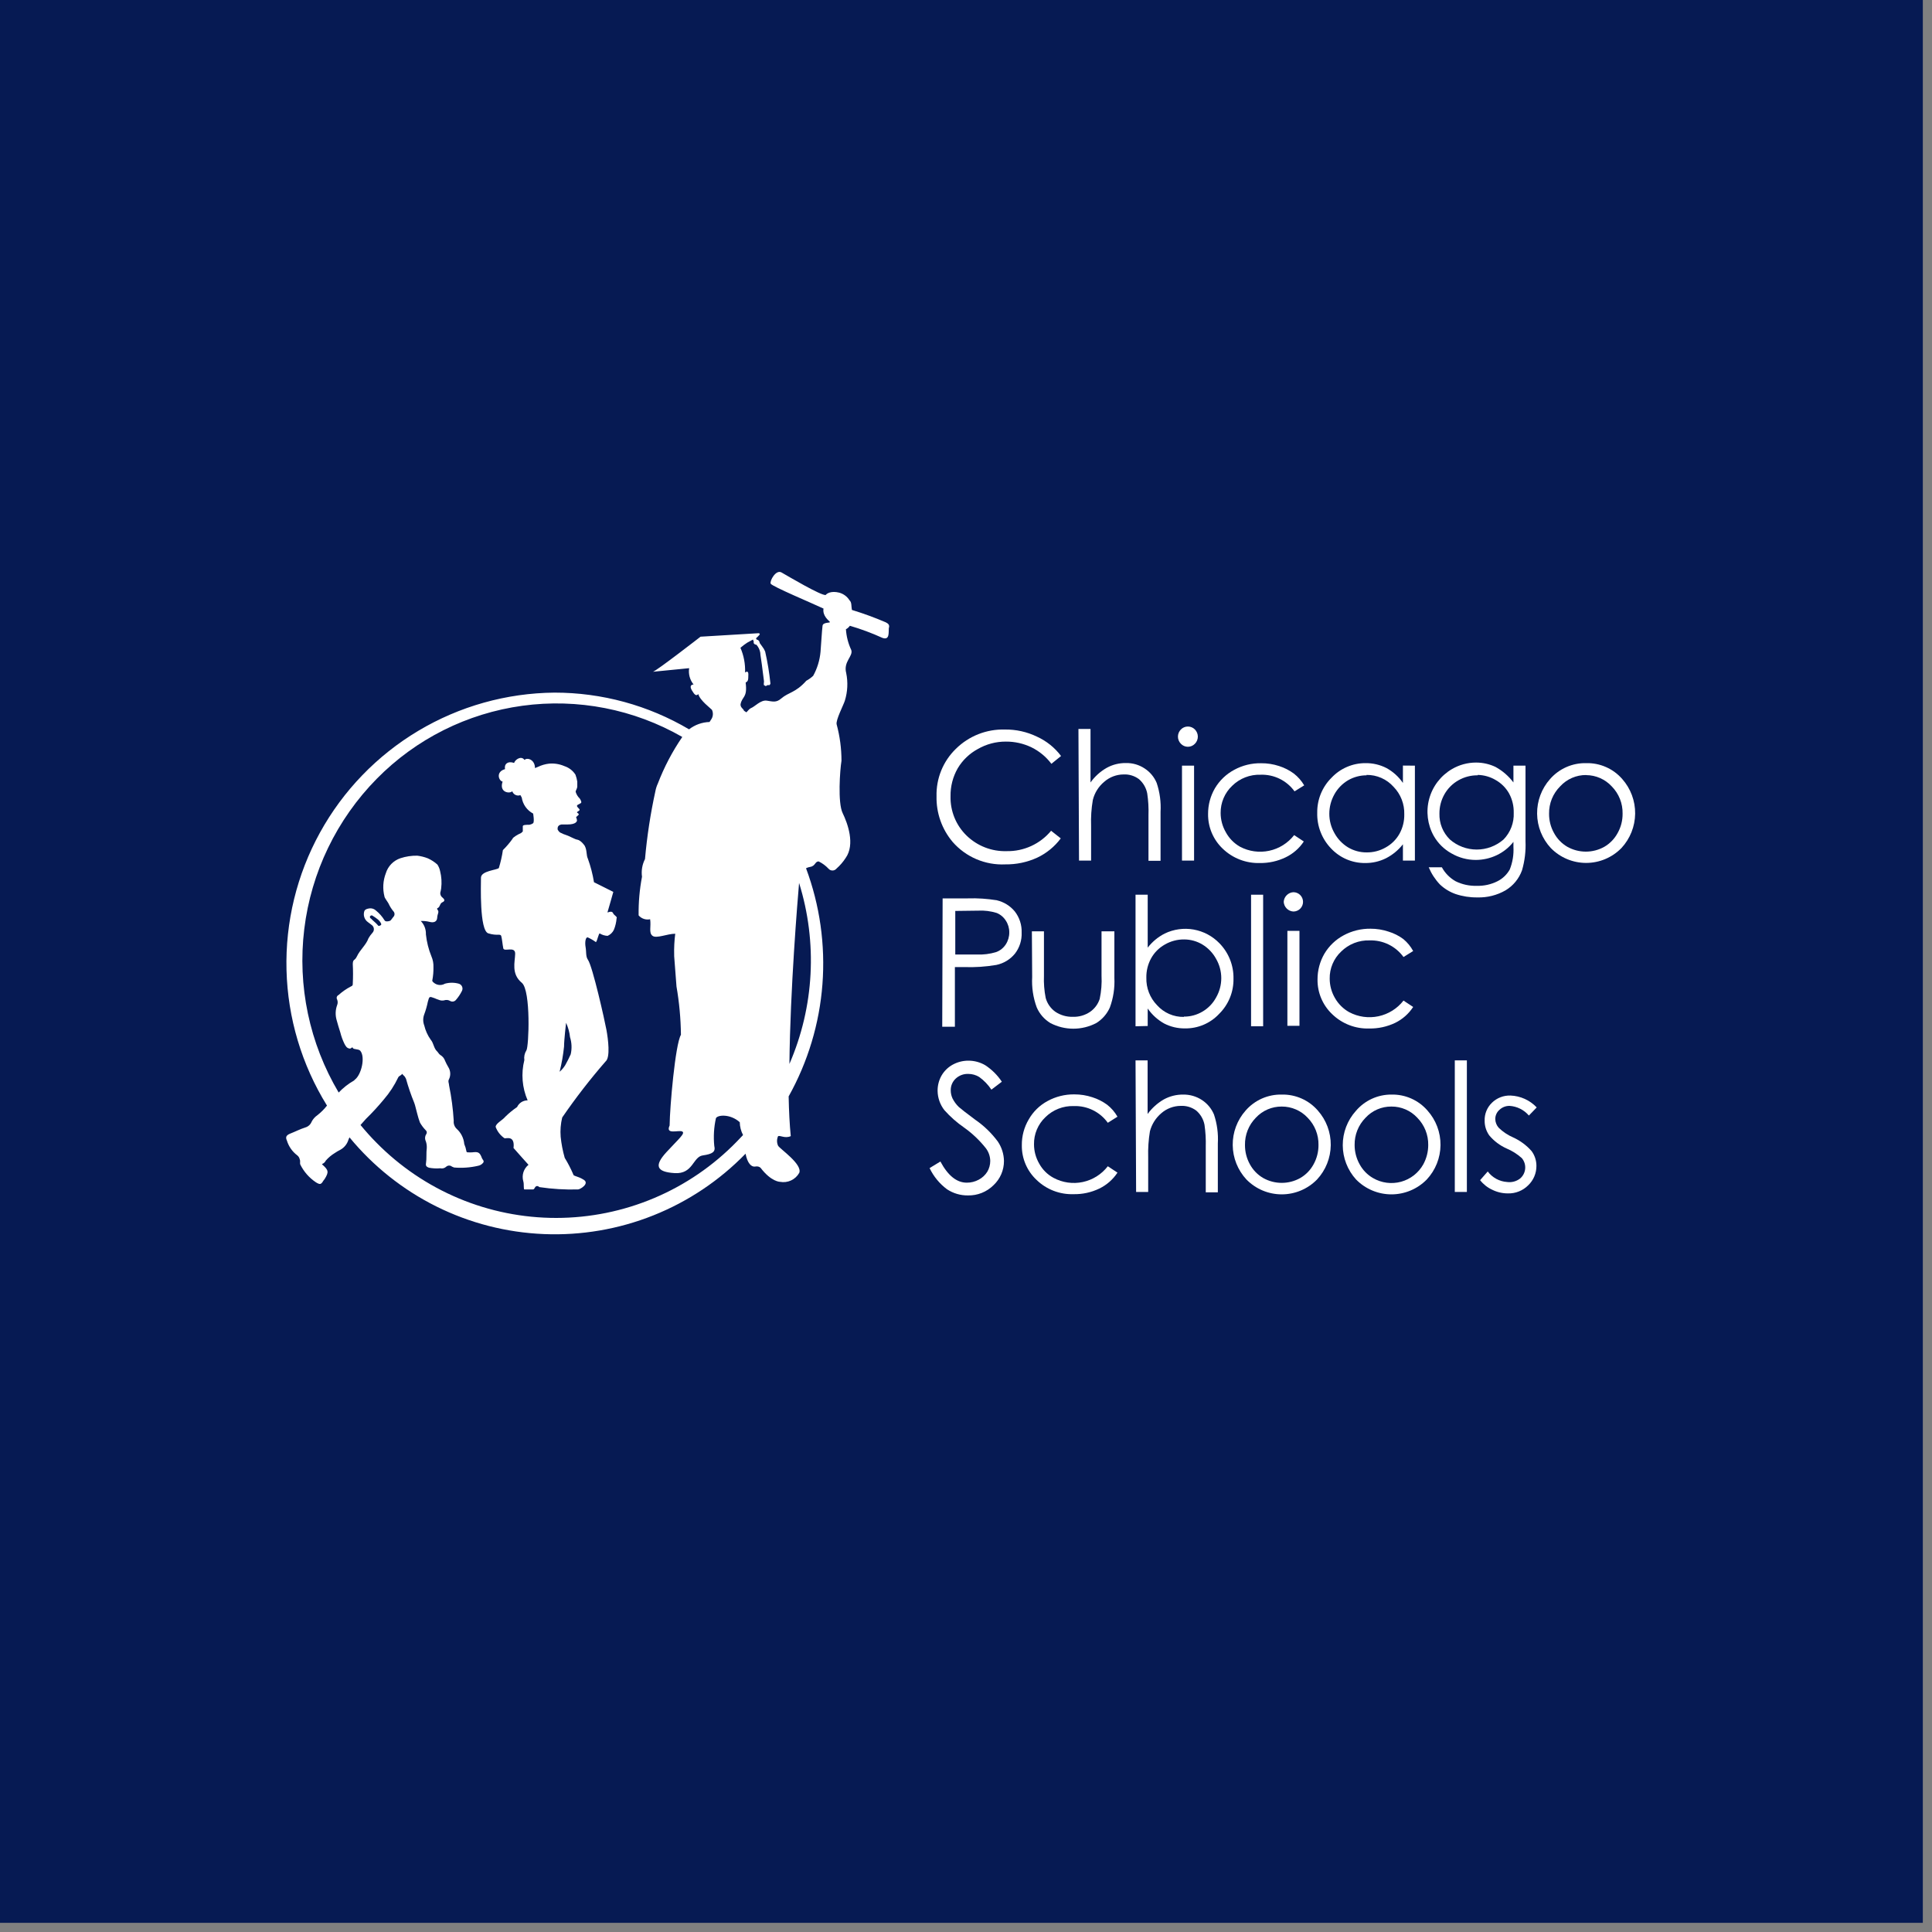
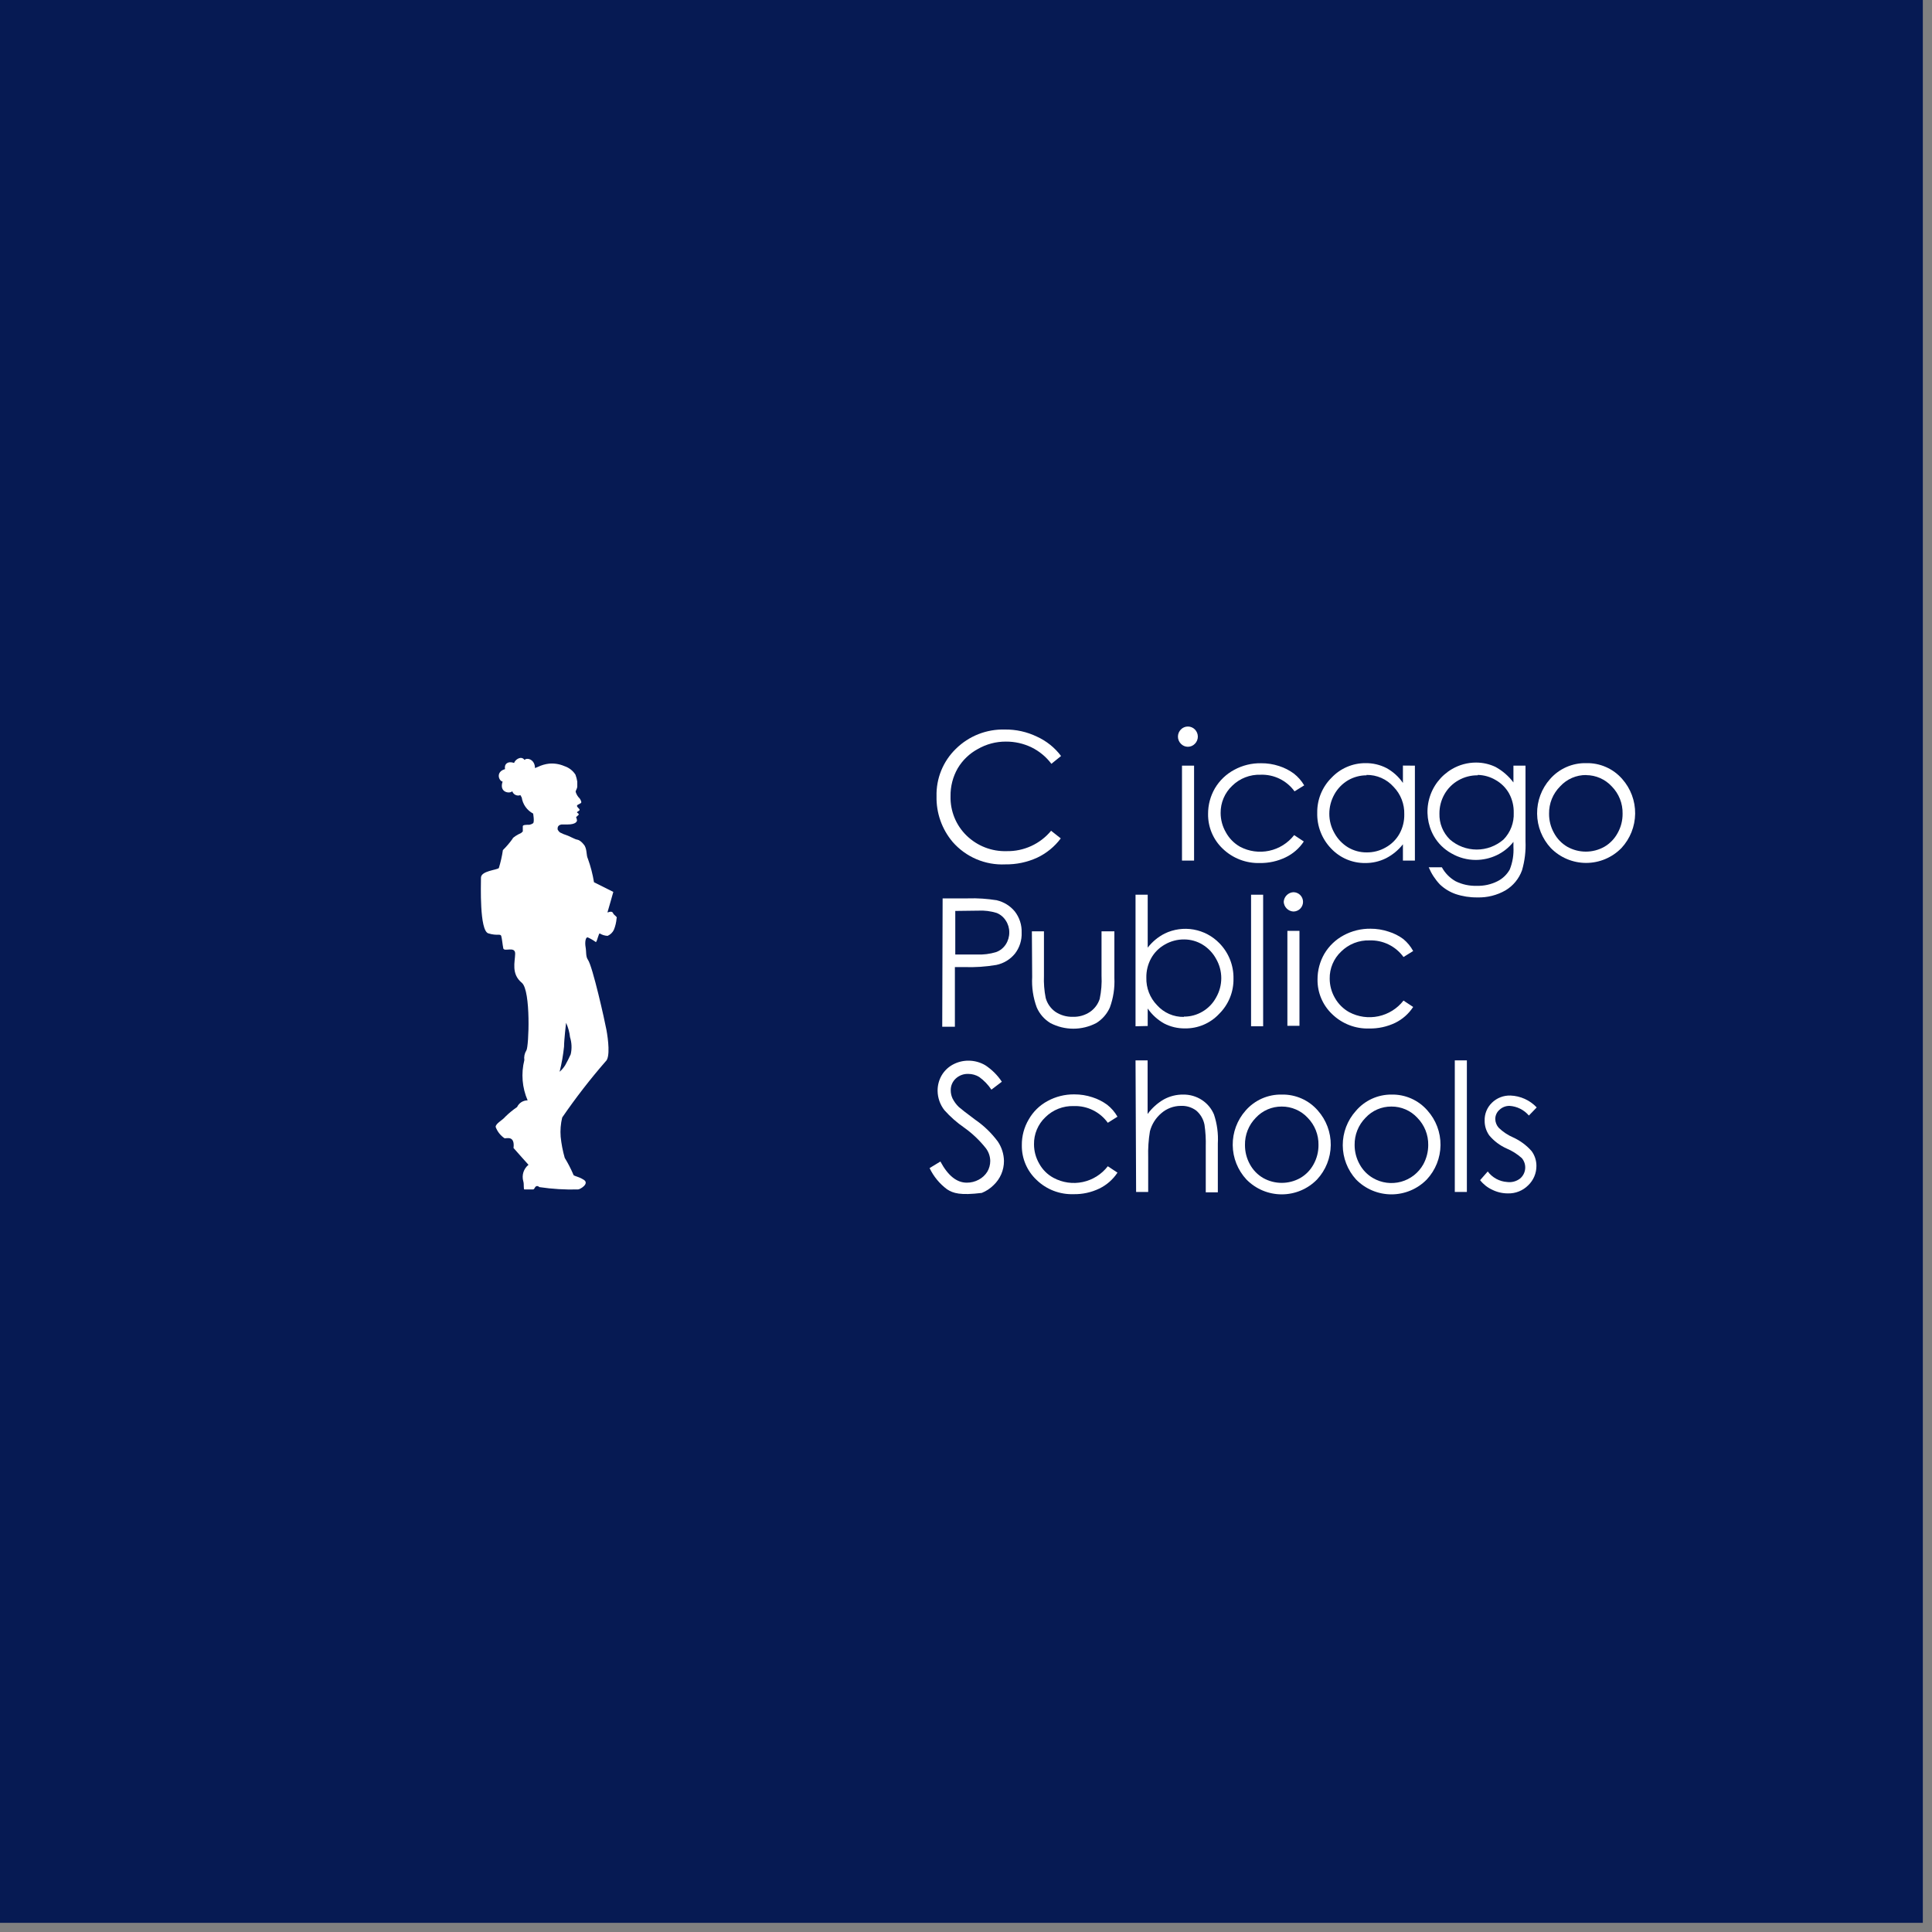
<svg xmlns="http://www.w3.org/2000/svg" width="200" height="200" viewBox="0 0 200 200" fill="none">
  <rect x="0" y="0" width="200" height="200" fill="#808080" stroke="none" />
  <path d="M199.05 0H0V199.05H199.05V0Z" fill="#061A53" />
  <path d="M109.84 78.26L108.84 79.07C108.295 78.345 107.585 77.759 106.77 77.36C105.946 76.965 105.043 76.763 104.13 76.77C103.109 76.764 102.105 77.03 101.22 77.54C100.358 78.005 99.639 78.697 99.14 79.54C98.638 80.419 98.382 81.418 98.4 82.43C98.381 83.184 98.518 83.933 98.802 84.632C99.085 85.331 99.51 85.963 100.05 86.49C100.599 87.026 101.25 87.446 101.965 87.724C102.68 88.003 103.443 88.134 104.21 88.11C105.086 88.127 105.955 87.945 106.751 87.58C107.547 87.215 108.251 86.675 108.81 86L109.81 86.79C109.17 87.648 108.328 88.335 107.36 88.79C106.328 89.261 105.204 89.496 104.07 89.48C103.046 89.529 102.023 89.345 101.08 88.944C100.136 88.542 99.295 87.932 98.62 87.16C97.505 85.84 96.911 84.158 96.95 82.43C96.926 81.518 97.091 80.611 97.435 79.765C97.78 78.92 98.295 78.156 98.95 77.52C99.616 76.862 100.409 76.345 101.28 76.001C102.152 75.658 103.084 75.494 104.02 75.52C105.172 75.504 106.313 75.758 107.35 76.26C108.334 76.709 109.19 77.396 109.84 78.26Z" fill="white" />
-   <path d="M111.64 75.46H112.89V81C113.33 80.381 113.9 79.866 114.56 79.49C115.172 79.151 115.861 78.979 116.56 78.99C117.245 78.975 117.919 79.171 118.49 79.55C119.049 79.912 119.485 80.435 119.74 81.05C120.063 82.015 120.199 83.034 120.14 84.05V89.11H118.89V84.4C118.917 83.641 118.874 82.881 118.76 82.13C118.648 81.559 118.349 81.041 117.91 80.66C117.45 80.315 116.884 80.141 116.31 80.17C115.574 80.174 114.864 80.444 114.31 80.93C113.726 81.414 113.312 82.073 113.13 82.81C112.978 83.691 112.918 84.586 112.95 85.48V89.09H111.7L111.64 75.46Z" fill="white" />
  <path d="M122.97 75.21C123.106 75.209 123.242 75.236 123.367 75.29C123.493 75.343 123.606 75.421 123.7 75.52C123.892 75.716 124 75.98 124 76.255C124 76.53 123.892 76.794 123.7 76.99C123.606 77.09 123.493 77.169 123.368 77.224C123.242 77.278 123.107 77.306 122.97 77.306C122.833 77.306 122.698 77.278 122.572 77.224C122.447 77.169 122.334 77.09 122.24 76.99C122.048 76.794 121.94 76.53 121.94 76.255C121.94 75.98 122.048 75.716 122.24 75.52C122.334 75.421 122.447 75.343 122.573 75.29C122.699 75.236 122.834 75.209 122.97 75.21ZM122.36 79.26H123.61V89.09H122.36V79.26Z" fill="white" />
  <path d="M135.01 81.3L134.01 81.92C133.611 81.367 133.082 80.921 132.47 80.621C131.858 80.321 131.181 80.176 130.5 80.2C129.956 80.181 129.414 80.273 128.906 80.471C128.399 80.668 127.938 80.968 127.55 81.35C127.169 81.711 126.866 82.147 126.661 82.631C126.457 83.114 126.354 83.635 126.36 84.16C126.361 84.862 126.548 85.552 126.9 86.16C127.239 86.782 127.745 87.298 128.36 87.65C129.287 88.142 130.357 88.291 131.384 88.072C132.41 87.852 133.325 87.278 133.97 86.45L134.97 87.11C134.503 87.817 133.854 88.383 133.09 88.75C132.255 89.153 131.337 89.355 130.41 89.34C129.705 89.36 129.004 89.239 128.346 88.985C127.689 88.731 127.088 88.349 126.58 87.86C126.09 87.397 125.702 86.836 125.44 86.215C125.179 85.593 125.049 84.924 125.06 84.25C125.057 83.319 125.302 82.404 125.77 81.6C126.25 80.793 126.941 80.132 127.77 79.69C128.622 79.227 129.58 78.993 130.55 79.01C131.182 79.004 131.81 79.103 132.41 79.3C132.959 79.474 133.476 79.738 133.94 80.08C134.37 80.416 134.733 80.83 135.01 81.3Z" fill="white" />
  <path d="M146.47 79.26V89.09H145.23V87.4C144.755 88.005 144.155 88.5 143.47 88.85C142.802 89.181 142.065 89.349 141.32 89.34C140.659 89.347 140.004 89.216 139.396 88.956C138.789 88.696 138.242 88.312 137.79 87.83C137.319 87.34 136.95 86.762 136.705 86.128C136.459 85.495 136.342 84.819 136.36 84.14C136.349 83.466 136.475 82.798 136.729 82.174C136.984 81.55 137.361 80.984 137.84 80.51C138.292 80.03 138.837 79.648 139.443 79.389C140.048 79.129 140.701 78.996 141.36 79C142.114 78.99 142.859 79.165 143.53 79.51C144.21 79.883 144.792 80.41 145.23 81.05V79.25L146.47 79.26ZM141.47 80.26C140.792 80.258 140.125 80.438 139.54 80.78C138.949 81.133 138.462 81.637 138.13 82.24C137.79 82.852 137.611 83.54 137.61 84.24C137.608 84.942 137.791 85.631 138.14 86.24C138.472 86.849 138.958 87.359 139.55 87.72C140.128 88.063 140.788 88.243 141.46 88.24C142.162 88.252 142.853 88.072 143.46 87.72C144.056 87.388 144.548 86.896 144.88 86.3C145.215 85.688 145.384 84.998 145.37 84.3C145.385 83.775 145.295 83.252 145.104 82.762C144.914 82.273 144.627 81.826 144.26 81.45C143.909 81.056 143.477 80.743 142.994 80.53C142.511 80.318 141.988 80.212 141.46 80.22L141.47 80.26Z" fill="white" />
  <path d="M156.67 79.26H157.92V87.09C157.964 88.103 157.843 89.116 157.56 90.09C157.248 90.96 156.643 91.695 155.85 92.17C154.963 92.679 153.952 92.931 152.93 92.9C152.166 92.91 151.405 92.792 150.68 92.55C150.072 92.336 149.516 91.995 149.05 91.55C148.563 91.034 148.174 90.434 147.9 89.78H149.26C149.591 90.388 150.087 90.89 150.69 91.23C151.367 91.562 152.116 91.724 152.87 91.7C153.619 91.723 154.361 91.558 155.03 91.22C155.561 90.951 155.999 90.529 156.29 90.01C156.588 89.261 156.718 88.455 156.67 87.65V87.15C156.208 87.738 155.616 88.21 154.94 88.53C154.262 88.852 153.521 89.02 152.77 89.02C151.885 89.02 151.015 88.786 150.25 88.34C149.485 87.917 148.852 87.29 148.42 86.53C147.768 85.361 147.6 83.983 147.951 82.692C148.302 81.4 149.146 80.297 150.3 79.62C151.06 79.172 151.927 78.937 152.81 78.94C153.502 78.94 154.185 79.094 154.81 79.39C155.538 79.787 156.172 80.336 156.67 81V79.26ZM152.97 80.26C152.269 80.252 151.578 80.432 150.97 80.78C150.369 81.121 149.871 81.619 149.53 82.22C149.184 82.83 149.005 83.519 149.01 84.22C148.995 84.717 149.083 85.212 149.269 85.673C149.455 86.134 149.735 86.552 150.09 86.9C150.859 87.574 151.847 87.945 152.87 87.945C153.893 87.945 154.881 87.574 155.65 86.9C156.004 86.536 156.279 86.103 156.46 85.628C156.64 85.154 156.722 84.647 156.7 84.14C156.717 83.443 156.552 82.753 156.22 82.14C155.897 81.564 155.424 81.087 154.85 80.76C154.282 80.418 153.633 80.231 152.97 80.22V80.26Z" fill="white" />
  <path d="M164.2 79C164.904 78.982 165.603 79.12 166.248 79.404C166.893 79.687 167.467 80.109 167.93 80.64C168.807 81.629 169.285 82.909 169.27 84.231C169.256 85.552 168.749 86.821 167.85 87.79C167.374 88.277 166.806 88.664 166.178 88.928C165.55 89.193 164.876 89.329 164.195 89.329C163.514 89.329 162.84 89.193 162.212 88.928C161.584 88.664 161.016 88.277 160.54 87.79C159.641 86.823 159.135 85.556 159.121 84.236C159.106 82.915 159.583 81.637 160.46 80.65C160.924 80.118 161.5 79.694 162.146 79.409C162.793 79.124 163.494 78.984 164.2 79ZM164.2 80.23C163.695 80.226 163.194 80.328 162.731 80.529C162.267 80.731 161.852 81.028 161.51 81.4C161.138 81.77 160.844 82.212 160.646 82.698C160.449 83.184 160.351 83.705 160.36 84.23C160.352 84.93 160.528 85.62 160.87 86.23C161.189 86.825 161.667 87.32 162.25 87.66C162.835 87.988 163.494 88.16 164.165 88.16C164.836 88.16 165.495 87.988 166.08 87.66C166.663 87.32 167.141 86.825 167.46 86.23C167.802 85.62 167.978 84.93 167.97 84.23C167.981 83.709 167.888 83.191 167.696 82.707C167.503 82.222 167.216 81.781 166.85 81.41C166.513 81.043 166.103 80.75 165.647 80.548C165.191 80.347 164.698 80.242 164.2 80.24V80.23Z" fill="white" />
  <path d="M97.58 93H100.2C101.204 92.967 102.209 93.034 103.2 93.2C103.925 93.372 104.575 93.776 105.05 94.35C105.536 94.974 105.788 95.749 105.76 96.54C105.794 97.33 105.546 98.106 105.06 98.73C104.571 99.325 103.894 99.734 103.14 99.89C102.034 100.078 100.911 100.152 99.79 100.11H98.85V106.29H97.54L97.58 93ZM98.89 94.3V98.81H101.12C101.796 98.841 102.472 98.757 103.12 98.56C103.532 98.41 103.883 98.129 104.12 97.76C104.359 97.391 104.484 96.96 104.48 96.52C104.484 96.087 104.359 95.662 104.12 95.3C103.897 94.945 103.568 94.668 103.18 94.51C102.559 94.317 101.909 94.236 101.26 94.27L98.89 94.3Z" fill="white" />
  <path d="M106.82 96.41H108.07V101C108.039 101.774 108.099 102.55 108.25 103.31C108.409 103.887 108.763 104.392 109.25 104.74C109.785 105.096 110.417 105.278 111.06 105.26C111.692 105.282 112.315 105.103 112.84 104.75C113.311 104.425 113.663 103.954 113.84 103.41C114.008 102.618 114.072 101.808 114.03 101V96.41H115.36V101.23C115.411 102.275 115.251 103.319 114.89 104.3C114.593 104.967 114.102 105.528 113.48 105.91C112.748 106.291 111.935 106.49 111.11 106.49C110.285 106.49 109.472 106.291 108.74 105.91C108.108 105.529 107.611 104.958 107.32 104.28C106.951 103.276 106.791 102.208 106.85 101.14L106.82 96.41Z" fill="white" />
  <path d="M117.55 106.24V92.62H118.81V98.1C119.282 97.49 119.883 96.991 120.57 96.64C121.499 96.191 122.546 96.046 123.562 96.225C124.578 96.405 125.511 96.9 126.23 97.64C126.705 98.124 127.079 98.698 127.33 99.328C127.58 99.958 127.703 100.632 127.69 101.31C127.702 101.985 127.577 102.656 127.323 103.281C127.068 103.907 126.69 104.475 126.21 104.95C125.758 105.435 125.209 105.82 124.6 106.08C123.99 106.34 123.333 106.469 122.67 106.46C121.919 106.47 121.177 106.295 120.51 105.95C119.832 105.57 119.25 105.04 118.81 104.4V106.21L117.55 106.24ZM122.55 105.24C123.229 105.247 123.897 105.067 124.48 104.72C125.076 104.373 125.564 103.867 125.89 103.26C126.241 102.652 126.426 101.962 126.426 101.26C126.426 100.558 126.241 99.868 125.89 99.26C125.558 98.651 125.072 98.141 124.48 97.78C123.907 97.434 123.25 97.251 122.58 97.25C121.878 97.244 121.187 97.427 120.58 97.78C119.983 98.115 119.491 98.611 119.16 99.21C118.825 99.823 118.656 100.512 118.67 101.21C118.655 101.735 118.745 102.258 118.936 102.748C119.126 103.237 119.413 103.684 119.78 104.06C120.129 104.45 120.558 104.76 121.038 104.969C121.517 105.178 122.037 105.281 122.56 105.27L122.55 105.24Z" fill="white" />
  <path d="M130.76 92.62H129.51V106.24H130.76V92.62Z" fill="white" />
  <path d="M133.89 92.36C134.155 92.36 134.41 92.465 134.597 92.653C134.785 92.84 134.89 93.095 134.89 93.36C134.89 93.625 134.785 93.88 134.597 94.067C134.41 94.255 134.155 94.36 133.89 94.36C133.629 94.346 133.383 94.236 133.199 94.051C133.014 93.867 132.904 93.621 132.89 93.36C132.904 93.099 133.014 92.853 133.199 92.669C133.383 92.484 133.629 92.374 133.89 92.36ZM133.27 96.36H134.52V106.19H133.27V96.36Z" fill="white" />
  <path d="M146.29 98.45L145.29 99.07C144.89 98.518 144.361 98.073 143.749 97.773C143.137 97.473 142.461 97.328 141.78 97.35C141.235 97.332 140.693 97.426 140.185 97.625C139.678 97.825 139.217 98.126 138.83 98.51C138.449 98.869 138.148 99.303 137.945 99.785C137.741 100.268 137.641 100.787 137.65 101.31C137.651 102.013 137.837 102.702 138.19 103.31C138.539 103.926 139.051 104.435 139.67 104.78C140.598 105.273 141.671 105.422 142.698 105.203C143.726 104.983 144.644 104.409 145.29 103.58L146.29 104.24C145.828 104.949 145.181 105.52 144.42 105.89C143.583 106.288 142.666 106.486 141.74 106.47C141.035 106.493 140.333 106.373 139.675 106.119C139.017 105.865 138.417 105.481 137.91 104.99C137.421 104.528 137.034 103.969 136.772 103.35C136.511 102.73 136.38 102.063 136.39 101.39C136.387 100.456 136.632 99.538 137.1 98.73C137.58 97.923 138.271 97.262 139.1 96.82C139.954 96.361 140.911 96.127 141.88 96.14C142.512 96.139 143.14 96.24 143.74 96.44C144.291 96.607 144.808 96.867 145.27 97.21C145.687 97.554 146.033 97.975 146.29 98.45Z" fill="white" />
-   <path d="M96.23 120.92L97.35 120.24C98.13 121.7 99.04 122.43 100.08 122.43C100.513 122.433 100.94 122.326 101.32 122.12C101.685 121.928 101.993 121.641 102.21 121.29C102.407 120.953 102.51 120.57 102.51 120.18C102.503 119.707 102.345 119.248 102.06 118.87C101.415 118.054 100.657 117.333 99.81 116.73C99.057 116.211 98.369 115.603 97.76 114.92C97.314 114.348 97.068 113.645 97.06 112.92C97.055 112.366 97.196 111.821 97.47 111.34C97.746 110.864 98.147 110.473 98.63 110.21C99.13 109.938 99.691 109.797 100.26 109.8C100.868 109.801 101.465 109.963 101.99 110.27C102.674 110.717 103.259 111.299 103.71 111.98L102.63 112.8C102.292 112.291 101.865 111.848 101.37 111.49C101.027 111.28 100.632 111.169 100.23 111.17C99.992 111.162 99.754 111.201 99.531 111.285C99.308 111.369 99.104 111.497 98.93 111.66C98.766 111.813 98.636 111.999 98.548 112.206C98.46 112.413 98.417 112.635 98.42 112.86C98.418 113.15 98.48 113.436 98.6 113.7C98.765 114.031 98.984 114.332 99.25 114.59C99.43 114.75 99.99 115.2 100.95 115.91C101.854 116.53 102.649 117.298 103.3 118.18C103.698 118.772 103.917 119.467 103.93 120.18C103.932 120.65 103.837 121.116 103.652 121.548C103.466 121.979 103.193 122.368 102.85 122.69C102.502 123.036 102.088 123.308 101.633 123.49C101.178 123.672 100.69 123.76 100.2 123.75C99.429 123.759 98.673 123.536 98.03 123.11C97.261 122.537 96.643 121.785 96.23 120.92Z" fill="white" />
+   <path d="M96.23 120.92L97.35 120.24C98.13 121.7 99.04 122.43 100.08 122.43C100.513 122.433 100.94 122.326 101.32 122.12C101.685 121.928 101.993 121.641 102.21 121.29C102.407 120.953 102.51 120.57 102.51 120.18C102.503 119.707 102.345 119.248 102.06 118.87C101.415 118.054 100.657 117.333 99.81 116.73C99.057 116.211 98.369 115.603 97.76 114.92C97.314 114.348 97.068 113.645 97.06 112.92C97.055 112.366 97.196 111.821 97.47 111.34C97.746 110.864 98.147 110.473 98.63 110.21C99.13 109.938 99.691 109.797 100.26 109.8C100.868 109.801 101.465 109.963 101.99 110.27C102.674 110.717 103.259 111.299 103.71 111.98L102.63 112.8C102.292 112.291 101.865 111.848 101.37 111.49C101.027 111.28 100.632 111.169 100.23 111.17C99.992 111.162 99.754 111.201 99.531 111.285C99.308 111.369 99.104 111.497 98.93 111.66C98.766 111.813 98.636 111.999 98.548 112.206C98.46 112.413 98.417 112.635 98.42 112.86C98.418 113.15 98.48 113.436 98.6 113.7C98.765 114.031 98.984 114.332 99.25 114.59C99.43 114.75 99.99 115.2 100.95 115.91C101.854 116.53 102.649 117.298 103.3 118.18C103.698 118.772 103.917 119.467 103.93 120.18C103.932 120.65 103.837 121.116 103.652 121.548C103.466 121.979 103.193 122.368 102.85 122.69C102.502 123.036 102.088 123.308 101.633 123.49C99.429 123.759 98.673 123.536 98.03 123.11C97.261 122.537 96.643 121.785 96.23 120.92Z" fill="white" />
  <path d="M115.68 115.6L114.68 116.23C114.281 115.674 113.751 115.226 113.137 114.924C112.523 114.622 111.844 114.477 111.16 114.5C110.615 114.482 110.072 114.576 109.565 114.775C109.058 114.975 108.597 115.276 108.21 115.66C107.832 116.021 107.533 116.456 107.332 116.937C107.13 117.419 107.031 117.938 107.04 118.46C107.041 119.163 107.227 119.852 107.58 120.46C107.921 121.083 108.435 121.593 109.06 121.93C109.987 122.429 111.061 122.582 112.09 122.362C113.12 122.142 114.037 121.564 114.68 120.73L115.68 121.39C115.214 122.1 114.564 122.67 113.8 123.04C112.968 123.44 112.053 123.639 111.13 123.62C110.425 123.643 109.722 123.524 109.064 123.27C108.406 123.016 107.806 122.631 107.3 122.14C106.809 121.679 106.421 121.121 106.159 120.501C105.897 119.881 105.768 119.213 105.78 118.54C105.771 117.608 106.016 116.692 106.49 115.89C106.946 115.082 107.623 114.42 108.44 113.98C109.292 113.515 110.249 113.277 111.22 113.29C111.855 113.288 112.487 113.389 113.09 113.59C113.635 113.763 114.148 114.023 114.61 114.36C115.044 114.7 115.408 115.121 115.68 115.6Z" fill="white" />
  <path d="M117.55 109.77H118.8V115.32C119.249 114.706 119.821 114.191 120.48 113.81C121.093 113.475 121.782 113.303 122.48 113.31C123.168 113.299 123.844 113.494 124.42 113.87C124.977 114.234 125.413 114.756 125.67 115.37C125.993 116.335 126.129 117.354 126.07 118.37V123.43H124.82V118.7C124.842 117.944 124.799 117.188 124.69 116.44C124.581 115.868 124.281 115.35 123.84 114.97C123.377 114.623 122.807 114.45 122.23 114.48C121.495 114.484 120.786 114.75 120.23 115.23C119.648 115.718 119.233 116.375 119.04 117.11C118.894 117.995 118.833 118.893 118.86 119.79V123.39H117.61L117.55 109.77Z" fill="white" />
  <path d="M132.69 113.31C133.395 113.294 134.094 113.434 134.739 113.719C135.384 114.004 135.958 114.428 136.42 114.96C137.297 115.947 137.774 117.225 137.759 118.546C137.745 119.866 137.239 121.133 136.34 122.1C135.864 122.587 135.296 122.974 134.668 123.239C134.04 123.503 133.366 123.639 132.685 123.639C132.004 123.639 131.33 123.503 130.702 123.239C130.074 122.974 129.506 122.587 129.03 122.1C128.132 121.133 127.625 119.866 127.611 118.546C127.596 117.225 128.073 115.947 128.95 114.96C129.414 114.428 129.99 114.004 130.636 113.719C131.283 113.434 131.984 113.294 132.69 113.31ZM132.69 114.55C132.186 114.545 131.686 114.646 131.222 114.846C130.759 115.046 130.343 115.34 130 115.71C129.635 116.082 129.348 116.523 129.156 117.007C128.964 117.491 128.87 118.009 128.88 118.53C128.875 119.229 129.051 119.918 129.39 120.53C129.71 121.122 130.187 121.614 130.77 121.95C131.355 122.278 132.014 122.45 132.685 122.45C133.356 122.45 134.015 122.278 134.6 121.95C135.183 121.614 135.66 121.122 135.98 120.53C136.319 119.918 136.495 119.229 136.49 118.53C136.5 118.009 136.406 117.491 136.214 117.007C136.022 116.523 135.735 116.082 135.37 115.71C135.028 115.342 134.613 115.049 134.151 114.85C133.69 114.65 133.193 114.548 132.69 114.55Z" fill="white" />
  <path d="M144.04 113.31C144.745 113.294 145.445 113.433 146.089 113.718C146.734 114.003 147.308 114.427 147.77 114.96C148.652 115.944 149.134 117.222 149.121 118.544C149.108 119.865 148.601 121.134 147.7 122.1C147.223 122.587 146.654 122.975 146.025 123.239C145.397 123.503 144.722 123.64 144.04 123.64C143.358 123.64 142.683 123.503 142.055 123.239C141.426 122.975 140.857 122.587 140.38 122.1C139.497 121.13 139.006 119.866 139.002 118.554C138.998 117.242 139.482 115.975 140.36 115C140.813 114.467 141.377 114.039 142.013 113.747C142.648 113.455 143.34 113.306 144.04 113.31ZM144.04 114.55C143.537 114.545 143.039 114.646 142.577 114.846C142.115 115.046 141.701 115.34 141.36 115.71C140.994 116.082 140.705 116.522 140.511 117.006C140.317 117.491 140.222 118.009 140.23 118.53C140.229 119.23 140.408 119.919 140.75 120.53C141.07 121.122 141.547 121.614 142.13 121.95C142.564 122.204 143.044 122.369 143.543 122.435C144.041 122.501 144.548 122.467 145.033 122.335C145.519 122.202 145.972 121.975 146.369 121.665C146.765 121.355 147.095 120.969 147.34 120.53C147.674 119.916 147.85 119.229 147.85 118.53C147.858 118.009 147.762 117.491 147.568 117.006C147.374 116.522 147.086 116.082 146.72 115.71C146.379 115.341 145.964 115.047 145.502 114.847C145.041 114.647 144.543 114.546 144.04 114.55Z" fill="white" />
  <path d="M151.85 109.77H150.6V123.39H151.85V109.77Z" fill="white" />
  <path d="M159.08 114.64L158.27 115.48C158.02 115.188 157.715 114.949 157.371 114.777C157.028 114.605 156.653 114.504 156.27 114.48C155.88 114.474 155.503 114.621 155.22 114.89C155.085 115.009 154.976 115.155 154.902 115.318C154.828 115.482 154.79 115.66 154.79 115.84C154.797 116.177 154.924 116.5 155.15 116.75C155.585 117.171 156.094 117.51 156.65 117.75C157.376 118.081 158.023 118.561 158.55 119.16C158.878 119.606 159.053 120.146 159.05 120.7C159.052 121.074 158.977 121.444 158.831 121.788C158.685 122.131 158.47 122.442 158.2 122.7C157.926 122.976 157.598 123.193 157.237 123.337C156.876 123.482 156.489 123.551 156.1 123.54C155.542 123.542 154.991 123.416 154.49 123.17C153.993 122.943 153.557 122.6 153.22 122.17L154.01 121.27C154.245 121.585 154.546 121.845 154.891 122.034C155.236 122.222 155.618 122.333 156.01 122.36C156.248 122.393 156.49 122.378 156.721 122.316C156.953 122.255 157.17 122.147 157.36 122C157.663 121.744 157.852 121.378 157.886 120.982C157.92 120.587 157.795 120.194 157.54 119.89C157.073 119.471 156.539 119.133 155.96 118.89C155.269 118.581 154.657 118.12 154.17 117.54C153.852 117.094 153.683 116.558 153.69 116.01C153.679 115.664 153.741 115.32 153.872 114.999C154.003 114.679 154.2 114.39 154.45 114.15C154.702 113.905 155.002 113.713 155.33 113.586C155.658 113.458 156.008 113.399 156.36 113.41C157.393 113.447 158.37 113.889 159.08 114.64Z" fill="white" />
  <path d="M63.47 94.54C63.32 94.19 62.85 94.54 62.89 94.43C62.93 94.32 63.49 92.33 63.49 92.33L61.49 91.33C61.356 90.502 61.145 89.689 60.86 88.9C60.67 88.51 60.79 88.03 60.52 87.54C60.52 87.54 60.15 86.99 59.76 86.92C59.58 86.92 58.83 86.5 58.68 86.47C58.431 86.394 58.19 86.293 57.96 86.17C57.863 86.091 57.785 85.992 57.73 85.88C57.73 85.82 57.64 85.43 58.12 85.35H58.73C59.64 85.35 59.73 85.02 59.73 84.92C59.72 84.812 59.689 84.707 59.64 84.61C59.64 84.54 59.89 84.41 59.91 84.31C59.93 84.21 59.76 84.17 59.73 84.1C59.7 84.03 60 83.95 60 83.83C60 83.71 59.71 83.56 59.73 83.41C59.75 83.26 60.18 83.21 60.18 83.04C60.142 82.843 60.04 82.663 59.89 82.53C59.752 82.363 59.65 82.168 59.59 81.96C59.59 81.84 59.74 81.65 59.76 81.45V80.91C59.721 80.664 59.657 80.423 59.57 80.19C59.302 79.775 58.9 79.464 58.43 79.31C57.936 79.095 57.397 79.006 56.86 79.05C56.45 79.094 56.051 79.21 55.68 79.39L55.38 79.51C55.38 78.61 54.55 78.39 54.3 78.67C53.94 78.17 53.3 78.67 53.22 78.98C52.58 78.75 52.17 79.09 52.28 79.62C51.28 79.9 51.64 80.85 52.03 80.91C51.64 82.05 52.77 82.19 53.03 81.91C53.057 81.993 53.1 82.069 53.158 82.135C53.215 82.2 53.285 82.254 53.364 82.291C53.443 82.328 53.528 82.349 53.615 82.353C53.702 82.356 53.789 82.341 53.87 82.31L54.01 82.56C54.063 82.91 54.197 83.242 54.402 83.53C54.607 83.819 54.877 84.055 55.19 84.22C55.19 84.22 55.34 85.05 55.19 85.22C55.076 85.299 54.946 85.354 54.81 85.38C54.5 85.38 54.12 85.38 54.12 85.53V85.63V85.88V86.07L53.95 86.23C53.58 86.39 53.06 86.71 53.06 86.83C52.762 87.249 52.427 87.64 52.06 88C51.968 88.63 51.827 89.252 51.64 89.86C51.43 90.07 49.79 90.15 49.79 90.86C49.79 91.57 49.62 96.33 50.55 96.62C51.48 96.91 51.81 96.62 51.89 96.9C51.97 97.18 52.02 97.77 52.1 98.17C52.18 98.57 53.35 97.9 53.33 98.74C53.31 99.58 52.9 100.82 54.02 101.74C54.97 102.54 54.75 108.38 54.49 108.74C54.303 109.038 54.229 109.392 54.28 109.74C53.931 111.129 54.05 112.595 54.62 113.91C54.391 113.908 54.167 113.972 53.973 114.094C53.78 114.217 53.626 114.392 53.53 114.6C53.095 114.897 52.687 115.232 52.31 115.6C52.02 115.97 51.31 116.29 51.31 116.66C51.487 117.142 51.813 117.555 52.24 117.84C52.49 117.84 53.31 117.56 53.16 118.84C53.54 119.28 54.71 120.58 54.71 120.58C54.462 120.779 54.279 121.046 54.183 121.348C54.087 121.651 54.083 121.975 54.17 122.28C54.27 122.59 54.17 123.13 54.29 123.13H55.17C55.33 123.13 55.34 122.92 55.46 122.83C55.58 122.74 55.7 122.77 55.84 122.89C57.164 123.087 58.502 123.168 59.84 123.13C60.05 123.13 61.06 122.53 60.43 122.13C59.8 121.73 59.34 121.77 59.34 121.56C59.088 120.973 58.794 120.405 58.46 119.86C58.256 119.147 58.115 118.418 58.04 117.68C57.986 117.009 58.04 116.334 58.2 115.68C59.585 113.663 61.084 111.726 62.69 109.88C63.2 109.47 62.95 107.55 62.78 106.62C62.61 105.69 61.35 100.04 60.86 99.35C60.62 99.01 60.71 98.54 60.62 98.04C60.53 97.54 60.62 96.98 60.85 97.04C61.146 97.174 61.428 97.338 61.69 97.53C61.85 97.37 61.98 96.53 62.1 96.64C62.343 96.785 62.618 96.867 62.9 96.88C63.186 96.755 63.417 96.532 63.55 96.25C63.704 95.87 63.798 95.469 63.83 95.06C63.94 94.9 63.57 94.77 63.47 94.54ZM59.08 109.14C58.92 109.5 58.7 109.93 58.51 110.27C58.352 110.524 58.156 110.754 57.93 110.95C58.146 110.092 58.299 109.22 58.39 108.34C58.39 107.66 58.6 105.88 58.6 105.88C58.816 106.351 58.954 106.854 59.01 107.37C59.19 107.943 59.214 108.554 59.08 109.14Z" fill="white" />
-   <path d="M91.69 64.42C90.547 63.931 89.379 63.504 88.19 63.14C88.11 62.75 88.19 62.36 87.94 62.14C87.697 61.751 87.314 61.468 86.87 61.35C86.04 61.14 85.58 61.44 85.48 61.59C85.05 61.71 81.48 59.59 80.9 59.26C80.32 58.93 79.66 60.14 79.78 60.42C79.9 60.7 84.23 62.51 85.25 63C85.12 63.77 85.82 64.25 85.91 64.38C86 64.51 85.21 64.38 85.15 64.77C85.09 65.16 84.97 67.21 84.94 67.48C84.861 68.35 84.602 69.195 84.18 69.96C83.966 70.16 83.728 70.331 83.47 70.47C82.35 71.73 81.63 71.65 80.87 72.31C80.35 72.76 79.99 72.62 79.37 72.53C78.75 72.44 78.14 73.15 77.75 73.3C77.54 73.39 77.39 73.63 77.27 73.74L77.02 73.58C76.97 73.37 76.64 73.26 76.66 72.91C76.83 72.04 77.39 72.28 77.19 70.66C77.45 70.5 77.46 70.44 77.47 69.8C77.47 69.33 77.13 69.62 77.13 69.62C77.164 68.742 77 67.867 76.65 67.06C76.87 66.866 77.104 66.689 77.35 66.53L77.96 66.2V66.27L78.02 66.37V66.57C78.046 66.622 78.086 66.665 78.136 66.695C78.185 66.725 78.242 66.741 78.3 66.74C78.509 66.969 78.648 67.254 78.7 67.56C78.7 67.78 78.85 68.56 78.94 69.38C78.99 69.76 79.03 70.13 79.07 70.38C79.11 70.63 79.07 70.64 79.07 70.72V70.83V70.91L79.25 71.02C79.326 71.01 79.397 70.975 79.45 70.92H79.5H79.58H79.67L79.75 70.79V70.72C79.635 69.62 79.455 68.528 79.21 67.45C79.133 67.259 79.028 67.081 78.9 66.92L78.64 66.56C78.64 66.513 78.63 66.466 78.611 66.424C78.592 66.38 78.565 66.342 78.53 66.31C78.505 66.281 78.475 66.256 78.44 66.239C78.406 66.222 78.368 66.212 78.33 66.21L78.26 66.08C78.402 65.952 78.535 65.815 78.66 65.67L78.59 65.55H78.52L72.52 65.91C72.52 65.91 67.95 69.46 67.59 69.54L71.34 69.17C71.294 69.468 71.312 69.773 71.391 70.064C71.47 70.355 71.61 70.626 71.8 70.86C71.64 70.86 71.32 70.95 71.62 71.46C71.92 71.97 72.08 72.07 72.29 71.85C72.43 72.49 73.62 73.37 73.7 73.48C73.776 73.639 73.808 73.815 73.794 73.991C73.78 74.166 73.72 74.335 73.62 74.48L73.45 74.74C72.681 74.763 71.939 75.029 71.33 75.5C67.111 73.009 62.3 71.697 57.4 71.7C52.432 71.744 47.565 73.109 43.299 75.656C39.033 78.202 35.522 81.837 33.124 86.189C30.727 90.54 29.531 95.451 29.659 100.418C29.786 105.384 31.233 110.227 33.85 114.45C33.559 114.823 33.223 115.159 32.85 115.45C32.601 115.621 32.398 115.851 32.26 116.12C32.205 116.26 32.118 116.386 32.008 116.488C31.897 116.59 31.764 116.666 31.62 116.71C31.07 116.88 30.56 117.15 30.02 117.36C29.64 117.52 29.53 117.71 29.7 118.07C29.885 118.681 30.26 119.217 30.77 119.6C30.904 119.705 30.996 119.854 31.03 120.02C31.11 120.2 31.03 120.38 31.08 120.54C31.448 121.288 32.007 121.927 32.7 122.39C33.12 122.65 33.24 122.63 33.47 122.23L33.61 122.05C34.05 121.33 34.02 121.14 33.38 120.57L33.33 120.5C33.418 120.47 33.498 120.423 33.567 120.361C33.636 120.299 33.691 120.224 33.73 120.14C33.998 119.834 34.312 119.571 34.66 119.36C34.845 119.234 35.039 119.12 35.24 119.02C35.63 118.802 35.923 118.445 36.06 118.02C36.092 117.923 36.132 117.83 36.18 117.74C38.641 120.73 41.706 123.168 45.173 124.893C48.64 126.618 52.433 127.592 56.302 127.751C60.172 127.911 64.031 127.252 67.629 125.818C71.227 124.384 74.481 122.208 77.18 119.43C77.37 120.43 77.79 120.83 78.18 120.76C78.57 120.69 78.74 120.9 78.74 120.9C79.85 122.35 80.74 122.34 80.74 122.34C81.129 122.415 81.531 122.366 81.891 122.199C82.25 122.032 82.547 121.756 82.74 121.41C83.08 120.51 80.74 118.94 80.55 118.61C80.477 118.454 80.439 118.283 80.439 118.11C80.439 117.937 80.477 117.767 80.55 117.61C80.78 117.52 81.28 117.88 81.86 117.61C81.74 116.42 81.67 115.02 81.64 113.5C83.634 109.929 84.828 105.967 85.138 101.888C85.449 97.81 84.87 93.712 83.44 89.88C83.575 89.811 83.72 89.764 83.87 89.74C84.43 89.65 84.36 89.15 84.76 89.18C85.135 89.364 85.474 89.615 85.76 89.92C85.811 89.981 85.874 90.03 85.946 90.064C86.018 90.097 86.096 90.115 86.175 90.115C86.254 90.115 86.332 90.097 86.404 90.064C86.476 90.03 86.539 89.981 86.59 89.92C86.955 89.599 87.275 89.228 87.54 88.82C88.54 87.41 87.75 85.24 87.23 84.17C86.71 83.1 86.95 79.73 87.11 78.75C87.109 77.48 86.941 76.216 86.61 74.99C86.49 74.56 87.35 72.92 87.46 72.53C87.745 71.607 87.793 70.627 87.6 69.68C87.28 68.48 88.35 67.93 88.12 67.28C87.803 66.605 87.616 65.875 87.57 65.13C87.64 65.13 87.88 64.93 87.98 64.78C89.128 65.116 90.251 65.534 91.34 66.03C92.12 66.31 91.97 65.47 92.01 65.03C92.12 64.69 91.96 64.56 91.69 64.42ZM57.59 126.08C54.125 126.083 50.693 125.395 47.496 124.058C44.3 122.72 41.401 120.76 38.97 118.29C38.39 117.71 37.84 117.09 37.32 116.46L37.89 115.82C38.539 115.187 39.153 114.519 39.73 113.82C40.327 113.13 40.828 112.363 41.22 111.54C41.3 111.35 41.54 111.35 41.62 111.16C41.722 111.255 41.819 111.355 41.91 111.46L42.03 111.68C42.264 112.523 42.548 113.351 42.88 114.16L42.96 114.4C43.13 115 43.25 115.62 43.47 116.2C43.634 116.492 43.835 116.761 44.07 117C44.128 117.047 44.166 117.114 44.178 117.188C44.189 117.262 44.172 117.338 44.13 117.4C44.07 117.488 44.029 117.589 44.012 117.694C43.995 117.799 44.001 117.907 44.03 118.01C44.144 118.271 44.195 118.555 44.18 118.84C44.11 119.37 44.18 119.9 44.1 120.42C44.05 120.68 44.15 120.79 44.4 120.88C44.789 120.954 45.186 120.975 45.58 120.94C45.689 120.966 45.803 120.964 45.912 120.934C46.02 120.905 46.119 120.848 46.2 120.77C46.282 120.699 46.387 120.66 46.495 120.66C46.603 120.66 46.708 120.699 46.79 120.77L47.01 120.86C47.844 120.931 48.684 120.87 49.5 120.68C49.712 120.641 49.902 120.523 50.03 120.35C50.15 120.16 49.94 120.04 49.89 119.89C49.67 119.29 49.51 119.21 48.89 119.29C48.747 119.3 48.603 119.3 48.46 119.29C48.37 119.29 48.29 119.29 48.28 119.16C48.236 118.909 48.162 118.664 48.06 118.43C48.009 117.832 47.734 117.274 47.29 116.87C47.173 116.764 47.084 116.631 47.028 116.483C46.972 116.336 46.952 116.177 46.97 116.02C46.896 114.794 46.735 113.574 46.49 112.37C46.49 112.15 46.34 111.94 46.49 111.7C46.58 111.505 46.62 111.29 46.606 111.075C46.592 110.86 46.525 110.652 46.41 110.47C46.286 110.264 46.176 110.05 46.08 109.83C45.996 109.569 45.818 109.348 45.58 109.21C45.43 109.11 45.37 108.96 45.26 108.85C44.89 108.52 44.91 108 44.58 107.62C44.269 107.18 44.045 106.684 43.92 106.16C43.775 105.787 43.775 105.373 43.92 105C44.077 104.577 44.201 104.142 44.29 103.7C44.45 103.13 44.43 103.13 44.98 103.33C45.123 103.395 45.27 103.452 45.42 103.5C45.59 103.575 45.778 103.596 45.96 103.56C46.068 103.52 46.184 103.505 46.298 103.517C46.413 103.529 46.523 103.568 46.62 103.63C46.714 103.678 46.821 103.694 46.924 103.674C47.027 103.654 47.121 103.6 47.19 103.52C47.441 103.236 47.652 102.92 47.82 102.58C47.855 102.51 47.875 102.433 47.877 102.355C47.879 102.277 47.864 102.199 47.832 102.127C47.801 102.055 47.754 101.991 47.694 101.94C47.635 101.889 47.566 101.851 47.49 101.83C47.022 101.7 46.528 101.7 46.06 101.83C45.882 101.934 45.675 101.981 45.469 101.963C45.263 101.945 45.068 101.864 44.91 101.73C44.82 101.65 44.71 101.57 44.76 101.45C44.842 101.015 44.879 100.573 44.87 100.13C44.887 99.742 44.815 99.356 44.66 99C44.365 98.274 44.173 97.51 44.09 96.73C44.1 96.475 44.059 96.22 43.968 95.981C43.876 95.742 43.738 95.524 43.56 95.34C43.863 95.327 44.166 95.358 44.46 95.43C44.89 95.55 45.24 95.43 45.26 94.99C45.28 94.55 45.52 94.42 45.26 94.13V94.02C45.57 93.94 45.5 93.53 45.8 93.4C46.1 93.27 46.02 93.09 45.8 92.91C45.701 92.835 45.63 92.73 45.597 92.611C45.565 92.491 45.573 92.365 45.62 92.25C45.642 92.154 45.659 92.058 45.67 91.96C45.744 91.365 45.707 90.761 45.56 90.18C45.51 89.938 45.415 89.707 45.28 89.5C44.983 89.232 44.645 89.013 44.28 88.85C43.933 88.716 43.57 88.625 43.2 88.58C42.61 88.569 42.022 88.657 41.46 88.84C41.1 88.96 40.775 89.164 40.51 89.435C40.246 89.707 40.05 90.037 39.94 90.4C39.646 91.17 39.597 92.011 39.8 92.81C39.8 92.94 40.16 93.4 40.22 93.53C40.348 93.814 40.513 94.079 40.71 94.32C40.752 94.359 40.785 94.407 40.807 94.459C40.83 94.511 40.841 94.568 40.841 94.625C40.841 94.682 40.83 94.739 40.807 94.791C40.785 94.844 40.752 94.891 40.71 94.93C40.46 95.23 40.5 95.35 40.09 95.38C39.95 95.38 39.88 95.38 39.8 95.26C39.566 94.879 39.268 94.541 38.92 94.26C38.764 94.111 38.556 94.028 38.34 94.03C38.19 94.03 37.8 94.09 37.72 94.31C37.648 94.516 37.645 94.74 37.712 94.947C37.779 95.155 37.911 95.335 38.09 95.46L38.46 95.74C38.527 95.784 38.583 95.842 38.625 95.91C38.667 95.978 38.693 96.054 38.701 96.134C38.71 96.213 38.701 96.293 38.675 96.369C38.648 96.444 38.606 96.513 38.55 96.57C38.398 96.739 38.264 96.924 38.15 97.12C37.89 97.84 37.27 98.31 36.95 99C36.71 99.51 36.53 99.24 36.52 99.81C36.554 100.476 36.554 101.144 36.52 101.81C36.52 101.95 36.52 102.05 36.32 102.12C35.858 102.362 35.428 102.661 35.04 103.01C34.998 103.029 34.962 103.056 34.932 103.09C34.901 103.125 34.879 103.165 34.866 103.208C34.853 103.252 34.849 103.298 34.855 103.343C34.861 103.388 34.876 103.431 34.9 103.47C34.975 103.656 34.975 103.864 34.9 104.05C34.721 104.538 34.7 105.07 34.84 105.57C34.95 106.01 35.1 106.45 35.23 106.88C35.33 107.28 35.471 107.669 35.65 108.04C35.78 108.28 35.89 108.52 36.22 108.55C36.38 108.55 36.46 108.32 36.53 108.49C36.6 108.66 37.11 108.57 37.29 108.77C37.84 109.4 37.42 111.25 36.73 111.77L36.64 111.86C36.055 112.193 35.523 112.611 35.06 113.1C32.035 108.009 30.782 102.06 31.497 96.182C32.211 90.303 34.853 84.828 39.01 80.61C43.062 76.496 48.362 73.841 54.084 73.059C59.804 72.278 65.623 73.414 70.63 76.29C69.601 77.792 68.752 79.41 68.1 81.11C67.978 81.371 67.891 81.647 67.84 81.93C67.335 84.238 66.978 86.576 66.77 88.93C66.482 89.494 66.373 90.133 66.46 90.76C66.209 92.078 66.092 93.418 66.11 94.76C66.254 94.927 66.441 95.053 66.65 95.123C66.859 95.194 67.084 95.206 67.3 95.16C67.42 95.91 67.14 96.55 67.54 96.87C67.94 97.19 69.07 96.66 69.9 96.66C69.807 97.393 69.77 98.132 69.79 98.87V98.98L70.03 102.12C70.317 103.772 70.471 105.444 70.49 107.12C69.9 108.12 69.34 114.61 69.32 116.46V116.51C68.85 117.51 70.26 116.95 70.62 117.13C70.98 117.31 70.27 117.88 68.99 119.27C67.71 120.66 67.93 121.32 69.84 121.44C71.75 121.56 71.72 119.76 72.74 119.61C73.76 119.46 74.1 119.25 73.94 118.61C73.847 117.66 73.904 116.702 74.11 115.77C74.23 115.42 75.56 115.26 76.58 116.17C76.589 116.634 76.705 117.089 76.92 117.5C76.71 117.73 76.5 117.95 76.28 118.17C73.851 120.67 70.945 122.658 67.735 124.016C64.525 125.375 61.076 126.076 57.59 126.08ZM39.09 95.75C38.88 95.5 38.62 95.33 38.41 95.09C38.36 95.09 38.26 94.97 38.3 94.87C38.32 94.828 38.354 94.795 38.396 94.777C38.438 94.758 38.486 94.756 38.53 94.77C38.98 95.06 39.3 95.26 39.45 95.61C39.5 95.72 39.45 95.77 39.31 95.83C39.17 95.89 39.15 95.82 39.09 95.75ZM81.72 110.14C81.8 102.41 82.57 93.14 82.72 91.4C84.644 97.565 84.29 104.215 81.72 110.14Z" fill="white" />
</svg>